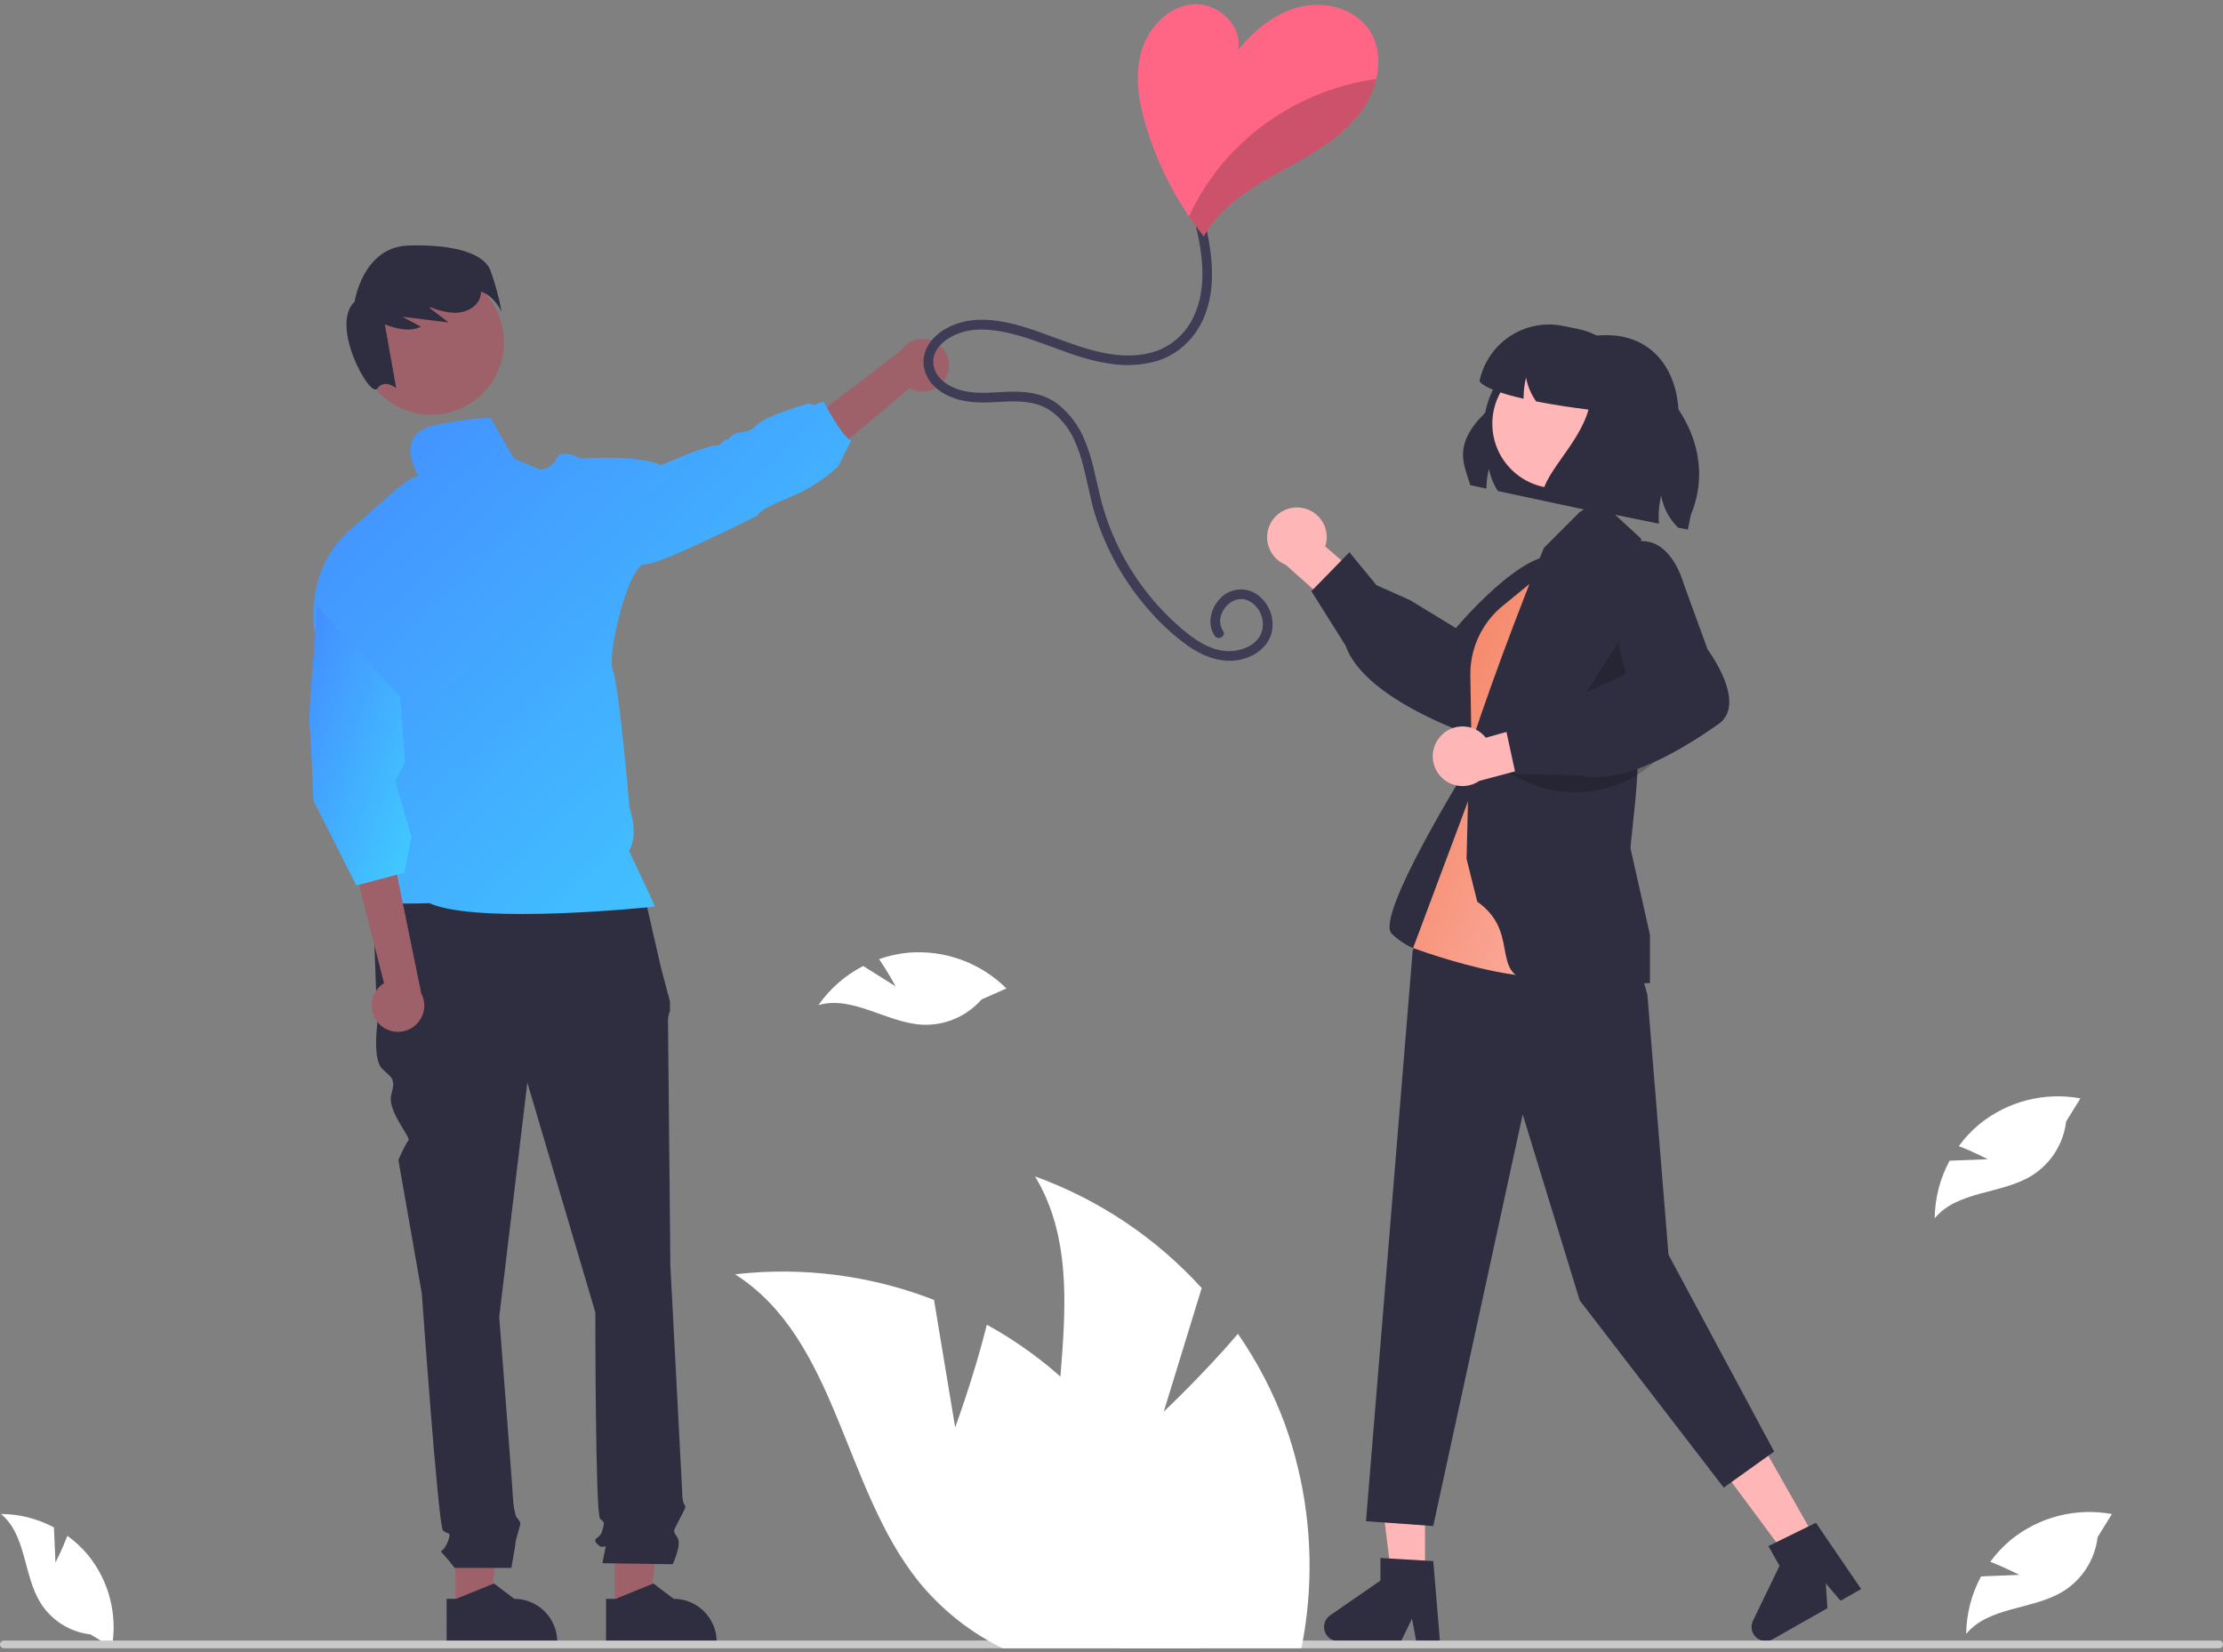
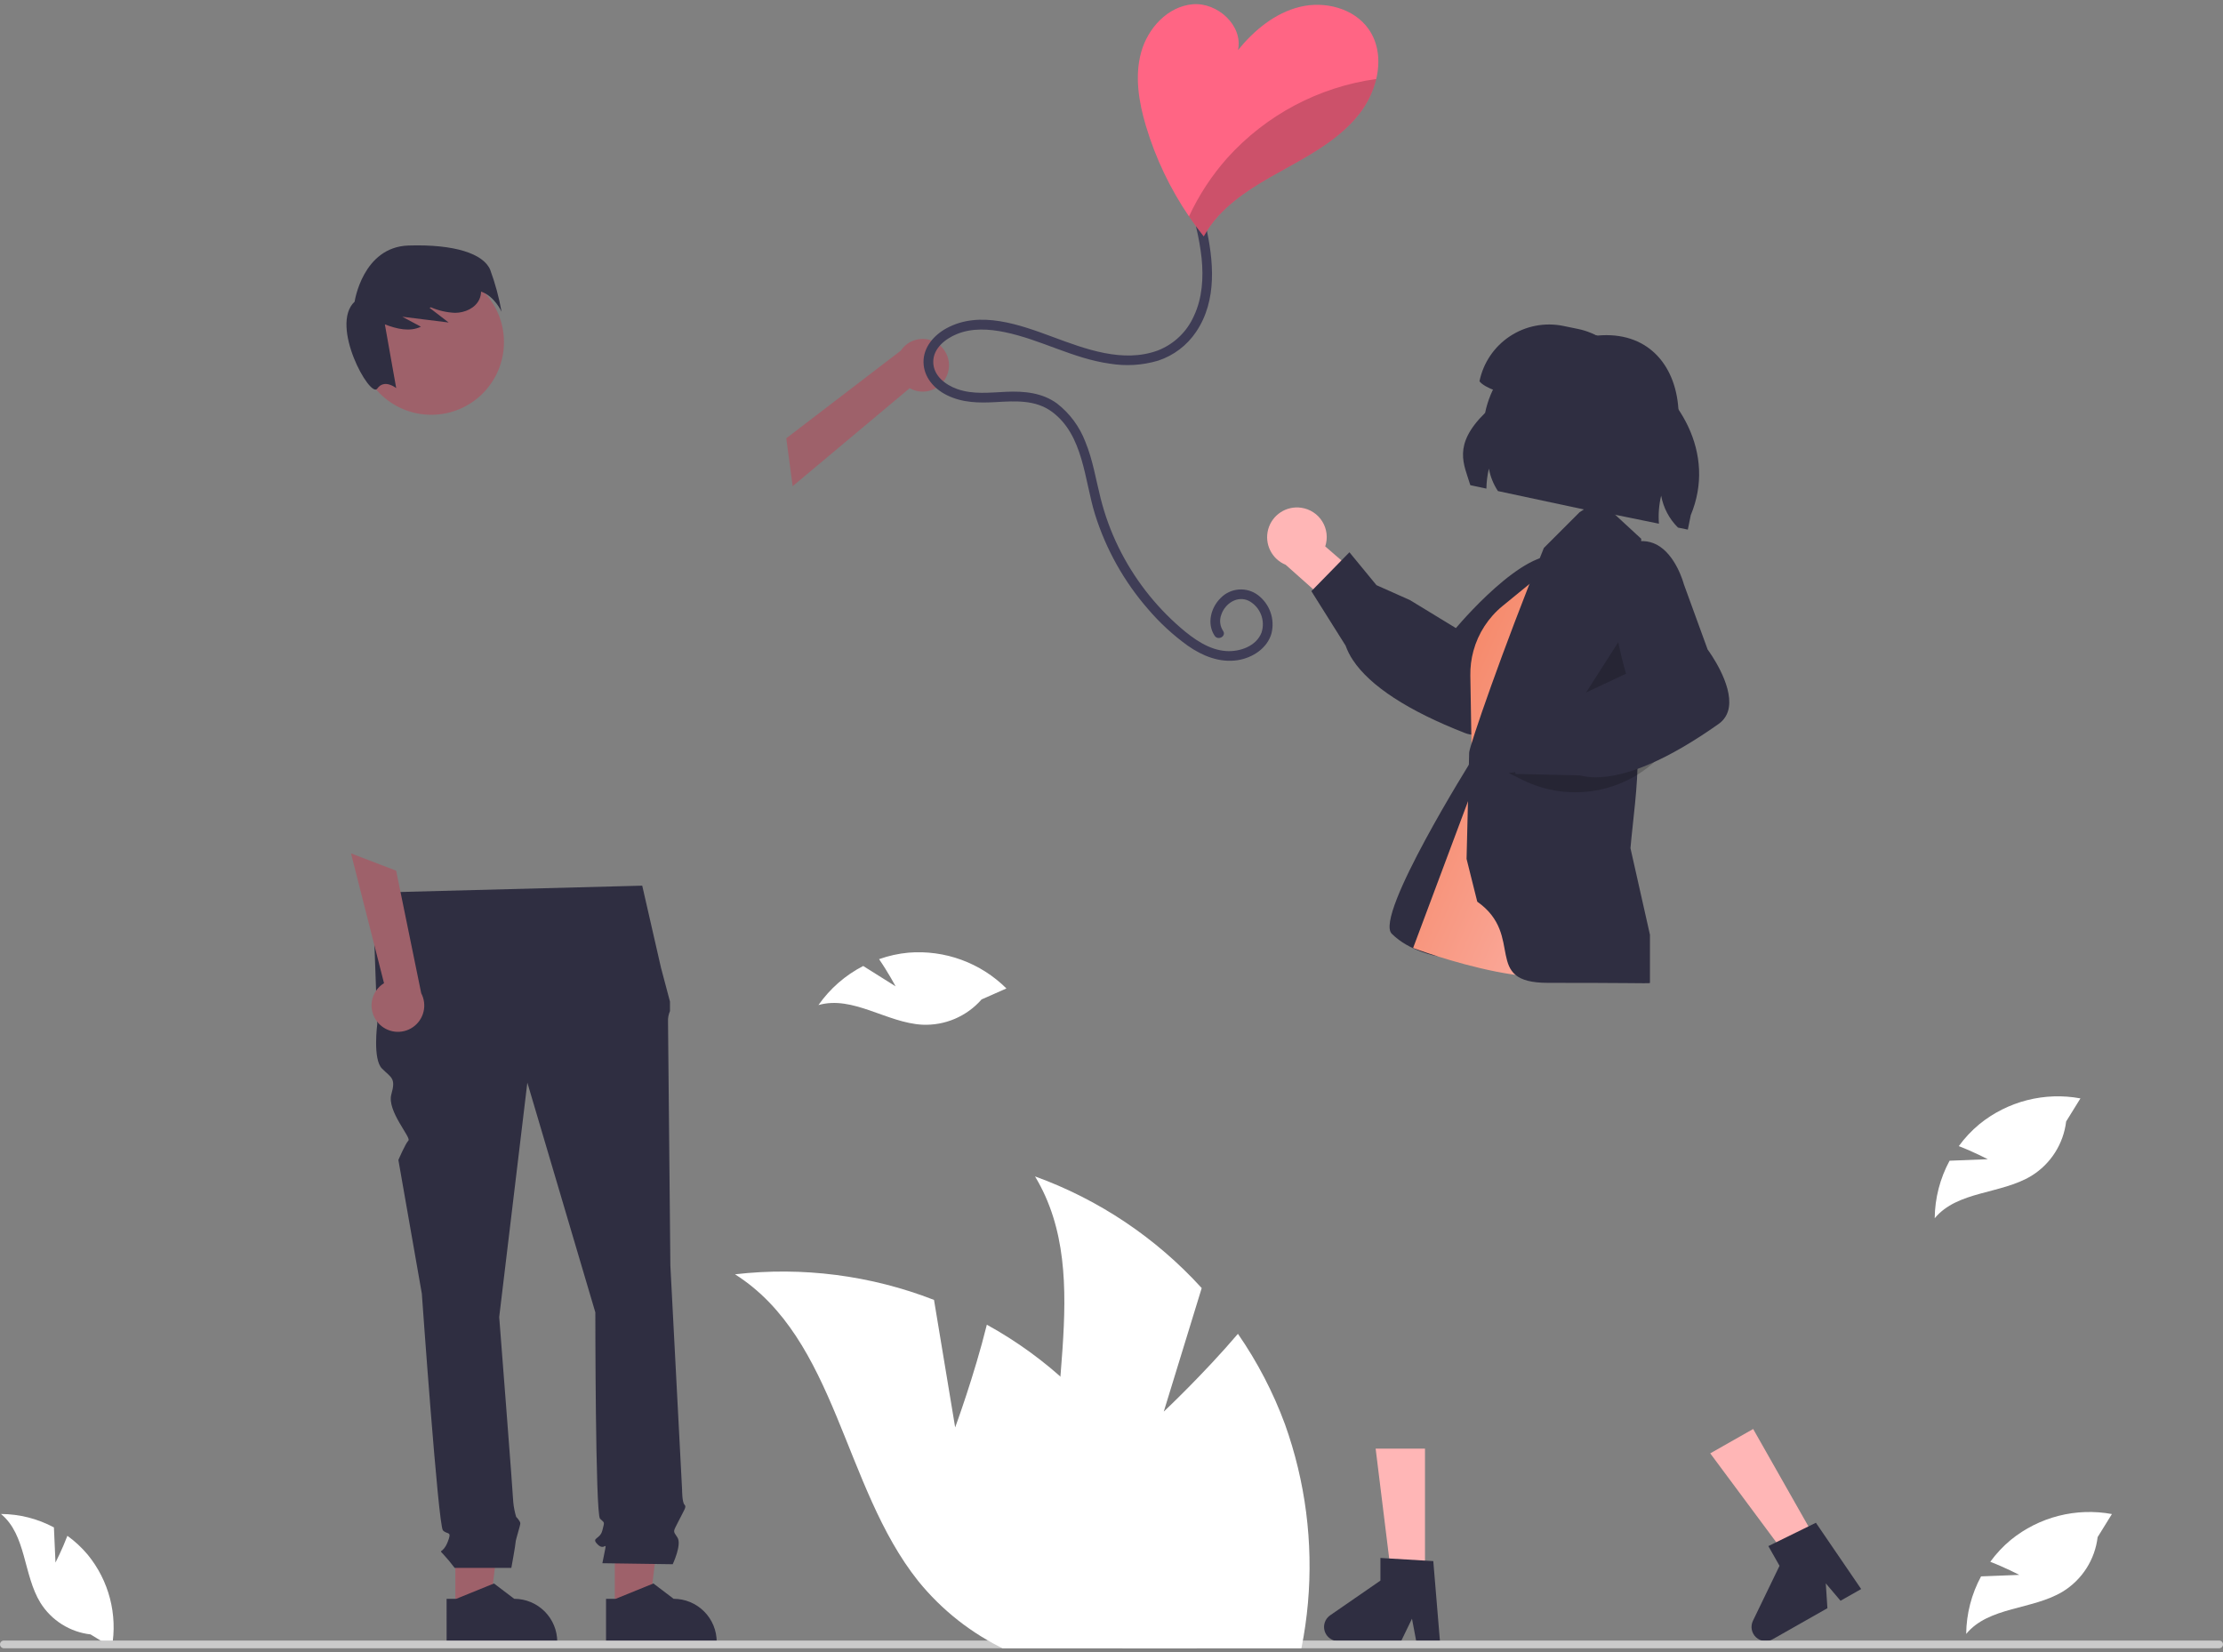
<svg xmlns="http://www.w3.org/2000/svg" width="300" height="223" viewBox="0 0 300 223" fill="none">
  <rect x="0" y="0" width="300" height="223" fill="#808080" stroke="none" />
  <g clip-path="url(#clip0_1435_10257)">
    <path d="M61.452 217.293L66.084 217.293L68.287 199.429L61.451 199.429L61.452 217.293Z" fill="#9E616A" />
    <path d="M60.27 215.781L61.574 215.781L66.664 213.711L69.391 215.78C70.933 215.781 72.412 216.393 73.502 217.483C74.592 218.573 75.204 220.051 75.204 221.593V221.782L60.271 221.782L60.27 215.781Z" fill="#2F2E41" />
    <path d="M82.969 217.293L87.6 217.293L89.804 199.429L82.968 199.429L82.969 217.293Z" fill="#9E616A" />
    <path d="M81.787 215.781L83.091 215.781L88.18 213.711L90.908 215.78C92.45 215.781 93.928 216.393 95.018 217.483C96.109 218.573 96.721 220.051 96.721 221.593V221.782L81.787 221.782L81.787 215.781Z" fill="#2F2E41" />
    <path d="M86.671 119.532L50.282 120.481L50.915 138.201C50.915 138.201 50.282 142.948 51.548 144.213C52.814 145.479 53.446 145.479 52.814 147.694C52.181 149.909 55.524 153.526 55.118 153.933C54.712 154.339 53.763 156.554 53.763 156.554L56.927 174.59C56.927 174.59 59.142 205.916 59.775 206.548C60.408 207.181 61.041 206.548 60.408 208.131C59.775 209.713 59.142 209.08 59.775 209.713C60.336 210.317 60.864 210.951 61.357 211.611H69.007C69.007 211.611 69.584 208.447 69.584 208.131C69.584 207.814 70.217 205.916 70.217 205.599C70.217 205.283 69.657 204.723 69.657 204.723C69.464 204.08 69.334 203.42 69.268 202.751C69.268 202.119 67.369 177.754 67.369 177.754L71.166 146.112L80.342 177.121C80.342 177.121 80.342 204.334 80.975 204.966C81.608 205.599 81.608 205.283 81.292 206.548C80.975 207.814 79.71 207.498 80.659 208.447C81.608 209.396 81.924 207.814 81.608 209.396L81.292 210.978L90.784 211.114C90.784 211.114 92.05 208.447 91.417 207.498C90.784 206.548 90.822 206.808 91.594 205.254C92.367 203.701 92.683 203.384 92.367 203.068C92.05 202.751 92.05 201.068 92.05 201.068L90.468 170.793C90.468 170.793 90.151 138.834 90.151 137.885C90.128 137.396 90.218 136.909 90.414 136.461V135.173L89.202 130.607L86.671 119.532Z" fill="#2F2E41" />
    <path d="M127.852 50.52C127.677 51.006 127.397 51.448 127.033 51.814C126.669 52.181 126.229 52.463 125.744 52.641C125.259 52.819 124.741 52.888 124.227 52.844C123.712 52.801 123.213 52.644 122.765 52.387L106.97 65.62L106.111 59.152L121.561 47.325C122.043 46.601 122.774 46.08 123.616 45.859C124.457 45.639 125.35 45.734 126.125 46.128C126.901 46.522 127.505 47.187 127.823 47.996C128.141 48.806 128.151 49.703 127.852 50.52Z" fill="#9E616A" />
    <path d="M58.202 55.981C63.619 55.981 68.011 51.59 68.011 46.172C68.011 40.755 63.619 36.363 58.202 36.363C52.784 36.363 48.393 40.755 48.393 46.172C48.393 51.59 52.784 55.981 58.202 55.981Z" fill="#9E616A" />
    <path d="M66.154 36.41C65.241 34.233 61.327 32.941 55.135 33.136C48.942 33.33 47.857 40.715 47.857 40.715C44.446 43.895 49.953 53.821 50.909 52.452C51.864 51.084 53.468 52.377 53.468 52.377L51.939 43.779C53.554 44.4 55.29 44.817 56.808 44.093L54.293 42.748C56.378 43.007 58.463 43.267 60.548 43.526L57.968 41.542C58.031 41.521 58.093 41.499 58.156 41.478C59.19 41.925 60.298 42.176 61.424 42.221C62.739 42.211 64.137 41.594 64.688 40.4C64.835 40.072 64.914 39.718 64.921 39.359C66.735 39.948 67.687 42.072 67.687 42.072C67.343 40.144 66.83 38.249 66.154 36.41Z" fill="#2F2E41" />
-     <path d="M66.053 56.42C63.863 56.42 62.452 56.723 59.044 57.297C52.752 58.357 56.52 64.335 56.52 64.335C56.52 64.335 56.805 64.19 56.034 64.335C55.263 64.479 52.634 66.753 52.634 66.753L47.933 70.928C40.849 76.488 42.435 85.162 42.435 85.162L52.766 95.558L48.24 116.417C48.24 116.417 50.163 119.514 49.169 120.903C48.174 122.292 57.931 121.893 57.931 121.893C64.664 124.894 88.388 122.358 88.388 122.358C88.059 121.499 84.883 114.844 84.883 114.844C86.263 112.461 84.949 109.017 84.949 109.017C84.949 109.017 83.578 92.728 82.701 90.476C81.825 88.225 84.944 76.023 86.995 76.155C89.045 76.286 102.289 69.531 102.289 69.531C102.289 69.531 101.956 69 106.328 67.213C108.84 66.226 111.142 64.774 113.115 62.933L114.911 59.344C114.048 59.678 111.135 54.184 111.135 54.184L109.864 54.668L109.128 54.455C109.128 54.455 103.384 56.089 102.21 57.281C101.036 58.473 100.642 58.14 99.582 58.407C98.521 58.674 98.39 59.419 98.057 59.336C97.724 59.252 97.133 60.26 96.668 60.129C96.204 59.997 95.209 60.527 94.548 60.659C93.886 60.79 89.185 62.779 89.185 62.779C86.276 61.307 78.39 61.903 78.39 61.903C78.39 61.903 75.81 60.383 75.078 61.903C74.881 62.335 74.565 62.702 74.167 62.96C73.769 63.219 73.305 63.358 72.831 63.362L69.685 62.017C69.502 62.684 66.071 55.729 66.053 56.42Z" fill="url(#paint0_linear_1435_10257)" />
    <path d="M51.035 138.053C50.692 137.668 50.437 137.211 50.289 136.716C50.141 136.222 50.103 135.7 50.178 135.189C50.253 134.678 50.44 134.19 50.724 133.758C51.008 133.327 51.384 132.964 51.824 132.693L47.367 115.174L53.46 117.509L56.846 134.052C57.252 134.822 57.361 135.713 57.153 136.557C56.945 137.402 56.434 138.141 55.718 138.634C55.002 139.127 54.129 139.341 53.266 139.234C52.403 139.127 51.609 138.707 51.035 138.053Z" fill="#9E616A" />
-     <path d="M42.833 81.83L42.283 88.826C42.283 88.826 41.599 96.512 41.778 97.933C41.957 99.354 42.291 108.034 42.291 108.034L48.091 119.507L54.662 117.755L54.269 112.373L54.662 117.317L55.538 112.936L53.348 105.488L54.662 102.859L53.999 94.035L42.833 81.83Z" fill="url(#paint1_linear_1435_10257)" />
    <path d="M198.424 65.48L200.593 65.945C200.607 65.037 200.721 64.134 200.931 63.251C201.128 64.332 201.544 65.362 202.152 66.277L214.595 68.935L226.542 56.327C226.56 50.024 223.06 45.233 216.783 45.233C216.405 45.233 216.013 45.251 215.616 45.288C212.225 44.72 208.746 45.491 205.912 47.437C203.078 49.383 201.109 52.353 200.42 55.721C195.971 60.101 197.585 62.677 198.424 65.48Z" fill="#2F2E41" />
    <path d="M192.306 212.918H187.793L185.646 195.509H192.307L192.306 212.918Z" fill="#FFB6B6" />
    <path d="M194.325 221.489H191.123L190.551 218.466L189.087 221.489H180.592C180.185 221.489 179.789 221.359 179.461 221.118C179.133 220.877 178.89 220.537 178.769 220.148C178.648 219.759 178.654 219.342 178.787 218.957C178.92 218.572 179.172 218.24 179.507 218.009L186.291 213.324V210.267L193.426 210.692L194.325 221.489Z" fill="#2F2E41" />
    <path d="M245.186 208.006L241.26 210.233L230.801 196.15L236.595 192.863L245.186 208.006Z" fill="#FFB6B6" />
    <path d="M251.17 214.463L248.385 216.044L246.395 213.696L246.614 217.048L239.226 221.24C238.872 221.441 238.463 221.524 238.058 221.476C237.654 221.428 237.276 221.252 236.978 220.974C236.681 220.695 236.481 220.329 236.406 219.929C236.332 219.529 236.387 219.115 236.564 218.748L240.152 211.326L238.644 208.667L245.06 205.517L251.17 214.463Z" fill="#2F2E41" />
    <path d="M175.622 68.53C176.2 68.614 176.753 68.823 177.242 69.144C177.731 69.464 178.143 69.888 178.45 70.385C178.758 70.882 178.952 71.441 179.02 72.021C179.088 72.601 179.028 73.19 178.844 73.744L185.751 79.722L183.142 84.806L173.506 76.226C172.595 75.856 171.851 75.163 171.416 74.281C170.981 73.398 170.885 72.387 171.146 71.438C171.406 70.49 172.006 69.67 172.831 69.134C173.656 68.597 174.649 68.383 175.622 68.53Z" fill="#FFB6B6" />
    <path d="M181.592 87.136L176.973 79.787L182.109 74.535L185.757 78.974L190.276 80.99L196.478 84.769C197.711 83.317 207.214 72.401 211.454 75.544C211.963 75.891 212.39 76.344 212.708 76.872C213.025 77.4 213.224 77.991 213.292 78.603C213.591 81.526 210.972 84.498 210.873 84.609L205.272 92.164C205.098 92.639 203.244 97.532 200.352 98.848C199.941 99.045 199.494 99.154 199.039 99.169C198.584 99.184 198.131 99.104 197.708 98.934C190.045 95.947 184.881 92.577 182.577 89.087C182.17 88.48 181.839 87.825 181.592 87.136Z" fill="#2F2E41" />
    <path d="M198.686 102.475C198.686 102.475 185.414 123.614 187.819 126.019C190.223 128.423 193.965 129.054 193.965 129.054L202.245 118.325L198.686 102.475Z" fill="#2F2E41" />
    <path d="M210.42 73.603L204.165 77.835C201.258 79.801 199.072 82.662 197.937 85.984C196.803 89.306 196.782 92.907 197.879 96.241L199.64 101.593L210.42 73.603Z" fill="#2F2E41" />
-     <path d="M221.481 131.308L222.317 134.221L225.17 169.344L239.426 195.913L232.622 200.773L213.182 175.501L205.493 150.407L193.418 205.957L184.346 205.309L190.646 128.289L202.603 106.61L221.481 131.308Z" fill="#2F2E41" />
    <path d="M211.484 74.668L202.778 81.783C200.868 83.344 199.492 85.463 198.843 87.843C198.548 88.924 198.408 90.041 198.426 91.162L198.686 106.611L190.704 127.943C190.704 127.943 212.344 136.118 215.229 128.905C218.114 121.692 211.484 74.668 211.484 74.668Z" fill="url(#paint2_linear_1435_10257)" />
    <path d="M199.36 121.691L197.917 115.92L198.269 101.562C198.297 100.728 202.744 87.743 208.349 73.951L213.17 69.13L215.769 67.439L221.491 72.72C221.491 72.72 220.763 87.176 220.999 101.975C221.064 106.069 220.345 110.851 220.037 114.478L222.666 126.159V132.661L222.495 132.695C222.324 132.73 219.69 132.648 208.88 132.648C199.923 132.648 205.886 126.298 199.36 121.691Z" fill="#2F2E41" />
    <path opacity="0.2" d="M219.066 85.612L220.38 93.815L211.483 97.485L219.066 85.612Z" fill="black" />
-     <path d="M210.104 65.9C214.915 65.9 218.814 62.001 218.814 57.19C218.814 52.379 214.915 48.48 210.104 48.48C205.293 48.48 201.394 52.379 201.394 57.19C201.394 62.001 205.293 65.9 210.104 65.9Z" fill="#FFB6B6" />
    <path opacity="0.2" d="M224.699 101.386C222.381 104.07 219.237 105.908 215.76 106.611C212.284 107.313 208.672 106.841 205.493 105.268L203.598 104.33L224.699 101.386Z" fill="black" />
-     <path d="M194.389 99.381C194.777 98.944 195.257 98.598 195.794 98.367C196.33 98.136 196.911 98.025 197.495 98.043C198.08 98.06 198.653 98.206 199.175 98.469C199.696 98.732 200.154 99.106 200.516 99.566L209.31 97.097L212.114 102.075L199.645 105.388C198.834 105.944 197.846 106.183 196.87 106.06C195.894 105.936 194.997 105.459 194.349 104.719C193.701 103.978 193.347 103.026 193.355 102.042C193.362 101.058 193.73 100.111 194.389 99.381Z" fill="#FFB6B6" />
    <path d="M213.205 104.652L204.527 104.456L202.976 97.276L208.69 96.679L212.863 94.019L219.433 90.926C218.902 89.097 215.029 75.152 219.989 73.346C220.559 73.112 221.173 73.005 221.788 73.031C222.404 73.057 223.006 73.217 223.555 73.498C226.158 74.858 227.195 78.682 227.232 78.826L230.451 87.663C230.751 88.07 233.812 92.313 233.317 95.452C233.255 95.903 233.099 96.336 232.861 96.724C232.623 97.112 232.306 97.446 231.932 97.706C225.216 102.454 219.558 104.906 215.377 104.905C214.645 104.911 213.916 104.826 213.205 104.652Z" fill="#2F2E41" />
    <path d="M199.659 51.459C200.357 52.366 202.759 53.168 205.612 53.816C205.607 53.756 205.607 53.697 205.607 53.638C205.622 52.73 205.735 51.827 205.945 50.944C206.142 52.025 206.558 53.055 207.166 53.971C207.212 54.039 207.257 54.107 207.308 54.176C209.755 54.659 212.344 55.032 214.372 55.283C212.978 60.306 207.631 64.427 208.21 67.48L223.876 70.68C223.779 69.411 223.881 68.135 224.177 66.897C224.476 68.531 225.268 70.034 226.447 71.204L227.777 71.478L228.174 69.522C231.611 61.268 226.82 52.817 218.971 48.446C217.572 46.348 215.399 44.89 212.927 44.39L210.972 43.989C209.739 43.736 208.468 43.729 207.232 43.968C205.996 44.207 204.819 44.687 203.768 45.381C202.718 46.074 201.814 46.968 201.109 48.011C200.404 49.054 199.911 50.226 199.659 51.459Z" fill="#2F2E41" />
    <path d="M7.488 210.888L7.277 206.143C5.077 204.967 2.623 204.345 0.128 204.333C3.561 207.14 3.132 212.551 5.46 216.326C6.195 217.498 7.184 218.489 8.355 219.227C9.525 219.964 10.846 220.429 12.22 220.586L15.094 222.345C15.488 220.148 15.401 217.89 14.839 215.729C14.277 213.568 13.253 211.555 11.838 209.827C11.034 208.866 10.113 208.01 9.095 207.279C8.407 209.094 7.488 210.888 7.488 210.888Z" fill="white" />
    <path d="M0.522 222.456H299.479C299.617 222.456 299.749 222.401 299.847 222.303C299.944 222.205 299.999 222.073 299.999 221.935C299.999 221.797 299.944 221.664 299.847 221.566C299.749 221.469 299.617 221.413 299.479 221.413H0.522C0.384 221.413 0.252 221.469 0.154 221.566C0.057 221.664 0.002 221.797 0.002 221.935C0.002 222.073 0.057 222.205 0.154 222.303C0.252 222.401 0.384 222.456 0.522 222.456Z" fill="#CACACA" />
    <path d="M157.053 190.518L162.173 173.844C156.013 167.064 148.291 161.891 139.678 158.772C148.093 172.714 139.939 190.901 143.337 206.827C144.434 211.786 146.634 216.434 149.773 220.428C152.911 224.421 156.908 227.657 161.468 229.895L169.237 239.522C173.31 232.406 175.792 224.491 176.512 216.324C177.231 208.156 176.172 199.929 173.406 192.211C171.812 187.896 169.68 183.799 167.062 180.017C162.445 185.445 157.053 190.518 157.053 190.518Z" fill="white" />
    <path d="M128.902 192.648L126.048 175.441C117.511 172.12 108.292 170.933 99.192 171.984C112.942 180.709 113.755 200.624 123.899 213.362C127.093 217.311 131.135 220.491 135.725 222.665C140.315 224.84 145.336 225.953 150.415 225.924L161.662 231.075C162.134 222.889 160.825 214.699 157.827 207.067C154.828 199.436 150.211 192.545 144.293 186.87C140.942 183.719 137.207 181.003 133.177 178.786C131.465 185.703 128.902 192.648 128.902 192.648Z" fill="white" />
    <path d="M268.261 156.451L263.1 156.655C261.809 159.042 261.121 161.707 261.094 164.419C264.164 160.701 270.046 161.196 274.163 158.685C275.442 157.892 276.525 156.821 277.333 155.553C278.141 154.284 278.653 152.85 278.832 151.357L280.76 148.242C278.372 147.801 275.917 147.884 273.564 148.483C271.211 149.083 269.016 150.186 267.131 151.716C266.081 152.584 265.145 153.581 264.345 154.684C266.315 155.442 268.261 156.451 268.261 156.451Z" fill="white" />
    <path d="M272.51 212.551L267.349 212.755C266.058 215.141 265.37 217.806 265.343 220.519C268.413 216.8 274.295 217.296 278.412 214.785C279.691 213.992 280.774 212.921 281.582 211.652C282.39 210.384 282.903 208.95 283.081 207.456L285.009 204.341C282.621 203.901 280.166 203.983 277.813 204.583C275.46 205.183 273.265 206.285 271.38 207.815C270.33 208.684 269.394 209.681 268.594 210.784C270.564 211.542 272.51 212.551 272.51 212.551Z" fill="white" />
    <path d="M120.867 133.121L116.492 130.374C114.08 131.615 112.006 133.425 110.452 135.649C115.086 134.314 119.661 138.045 124.477 138.298C125.979 138.365 127.478 138.093 128.861 137.503C130.245 136.912 131.477 136.018 132.468 134.886L135.819 133.405C134.097 131.693 132.024 130.374 129.744 129.54C127.463 128.706 125.029 128.377 122.609 128.574C121.252 128.698 119.917 128.993 118.634 129.451C119.831 131.189 120.867 133.121 120.867 133.121Z" fill="white" />
    <path d="M162.705 30.372C163.789 35.134 164.304 40.533 161.413 44.795C160.184 46.623 158.381 47.989 156.288 48.677C154.17 49.305 151.937 49.442 149.758 49.078C144.827 48.395 140.444 45.827 135.594 44.829C133.454 44.389 131.183 44.244 129.123 45.091C127.579 45.725 125.953 47.001 125.946 48.821C125.938 50.69 127.561 51.93 129.176 52.505C131.33 53.272 133.568 52.975 135.803 52.878C138.209 52.774 140.662 52.992 142.661 54.465C144.381 55.807 145.699 57.595 146.474 59.634C147.478 62.073 147.886 64.694 148.529 67.239C149.103 69.526 149.915 71.747 150.952 73.865C152.987 78.017 155.84 81.715 159.339 84.737C161.065 86.222 163.162 87.735 165.519 87.871C167.337 87.976 169.547 87.212 170.248 85.371C170.508 84.576 170.483 83.715 170.176 82.937C169.869 82.159 169.3 81.512 168.567 81.109C167.009 80.322 165.312 81.444 164.809 82.983C164.677 83.338 164.631 83.719 164.674 84.095C164.718 84.471 164.85 84.832 165.059 85.147C165.532 85.852 164.393 86.51 163.924 85.81C162.835 84.186 163.404 82.001 164.739 80.7C165.389 80.036 166.26 79.632 167.187 79.563C168.114 79.494 169.034 79.764 169.776 80.324C170.547 80.911 171.13 81.71 171.453 82.624C171.777 83.538 171.826 84.526 171.596 85.467C171.035 87.49 169.048 88.776 167.063 89.095C164.612 89.489 162.254 88.525 160.276 87.134C158.291 85.701 156.486 84.034 154.9 82.169C151.677 78.462 149.254 74.129 147.783 69.442C146.336 64.806 146.231 58.682 141.932 55.552C139.72 53.941 137.01 54.12 134.416 54.267C132.127 54.398 129.894 54.374 127.794 53.338C126.059 52.482 124.66 50.902 124.631 48.89C124.602 46.858 126.044 45.225 127.744 44.299C132.234 41.854 137.625 43.826 142.036 45.46C146.471 47.102 151.536 49.031 156.25 47.302C158.425 46.456 160.177 44.783 161.12 42.648C162.262 40.227 162.424 37.48 162.161 34.853C162.005 33.463 161.764 32.083 161.438 30.722C161.25 29.898 162.517 29.547 162.705 30.372Z" fill="#3F3D56" />
    <path d="M154.649 17.014C155.949 21.353 157.908 25.467 160.458 29.211C161.089 30.131 161.752 31.027 162.447 31.901C162.988 30.919 163.642 30.004 164.397 29.176C167.048 26.262 170.601 24.356 174.048 22.446C177.496 20.536 180.997 18.486 183.433 15.388C184.526 13.994 185.308 12.382 185.728 10.661C186.28 8.326 186.07 5.89 184.708 3.941C182.727 1.106 178.78 0.107 175.424 0.926C172.064 1.746 169.251 4.081 167.069 6.762C167.784 3.467 164.309 0.287 160.949 0.576C157.589 0.869 154.894 3.805 154.001 7.056C153.103 10.302 153.685 13.78 154.649 17.014Z" fill="#FF6584" />
    <g opacity="0.2">
      <path d="M160.458 29.211C161.089 30.131 161.752 31.027 162.447 31.901C162.987 30.919 163.642 30.004 164.397 29.176C167.047 26.262 170.6 24.356 174.048 22.446C177.496 20.536 180.996 18.486 183.432 15.388C184.525 13.994 185.308 12.382 185.728 10.661C177.977 11.736 170.855 15.514 165.619 21.329C163.523 23.69 161.784 26.345 160.458 29.211Z" fill="black" />
    </g>
  </g>
  <defs>
    <linearGradient id="paint0_linear_1435_10257" x1="32.945" y1="48.254" x2="127.516" y2="146.248" gradientUnits="userSpaceOnUse">
      <stop stop-color="#4485FF" />
      <stop offset="1" stop-color="#40DDFF" />
    </linearGradient>
    <linearGradient id="paint1_linear_1435_10257" x1="39.975" y1="78.601" x2="72.914" y2="90.499" gradientUnits="userSpaceOnUse">
      <stop stop-color="#4485FF" />
      <stop offset="1" stop-color="#40DDFF" />
    </linearGradient>
    <linearGradient id="paint2_linear_1435_10257" x1="187.457" y1="69.764" x2="244.768" y2="94.73" gradientUnits="userSpaceOnUse">
      <stop stop-color="#F2754B" />
      <stop offset="1" stop-color="#FFC3C3" />
    </linearGradient>
    <clipPath id="clip0_1435_10257">
      <rect width="300" height="221.899" fill="white" transform="translate(0 0.558)" />
    </clipPath>
  </defs>
</svg>